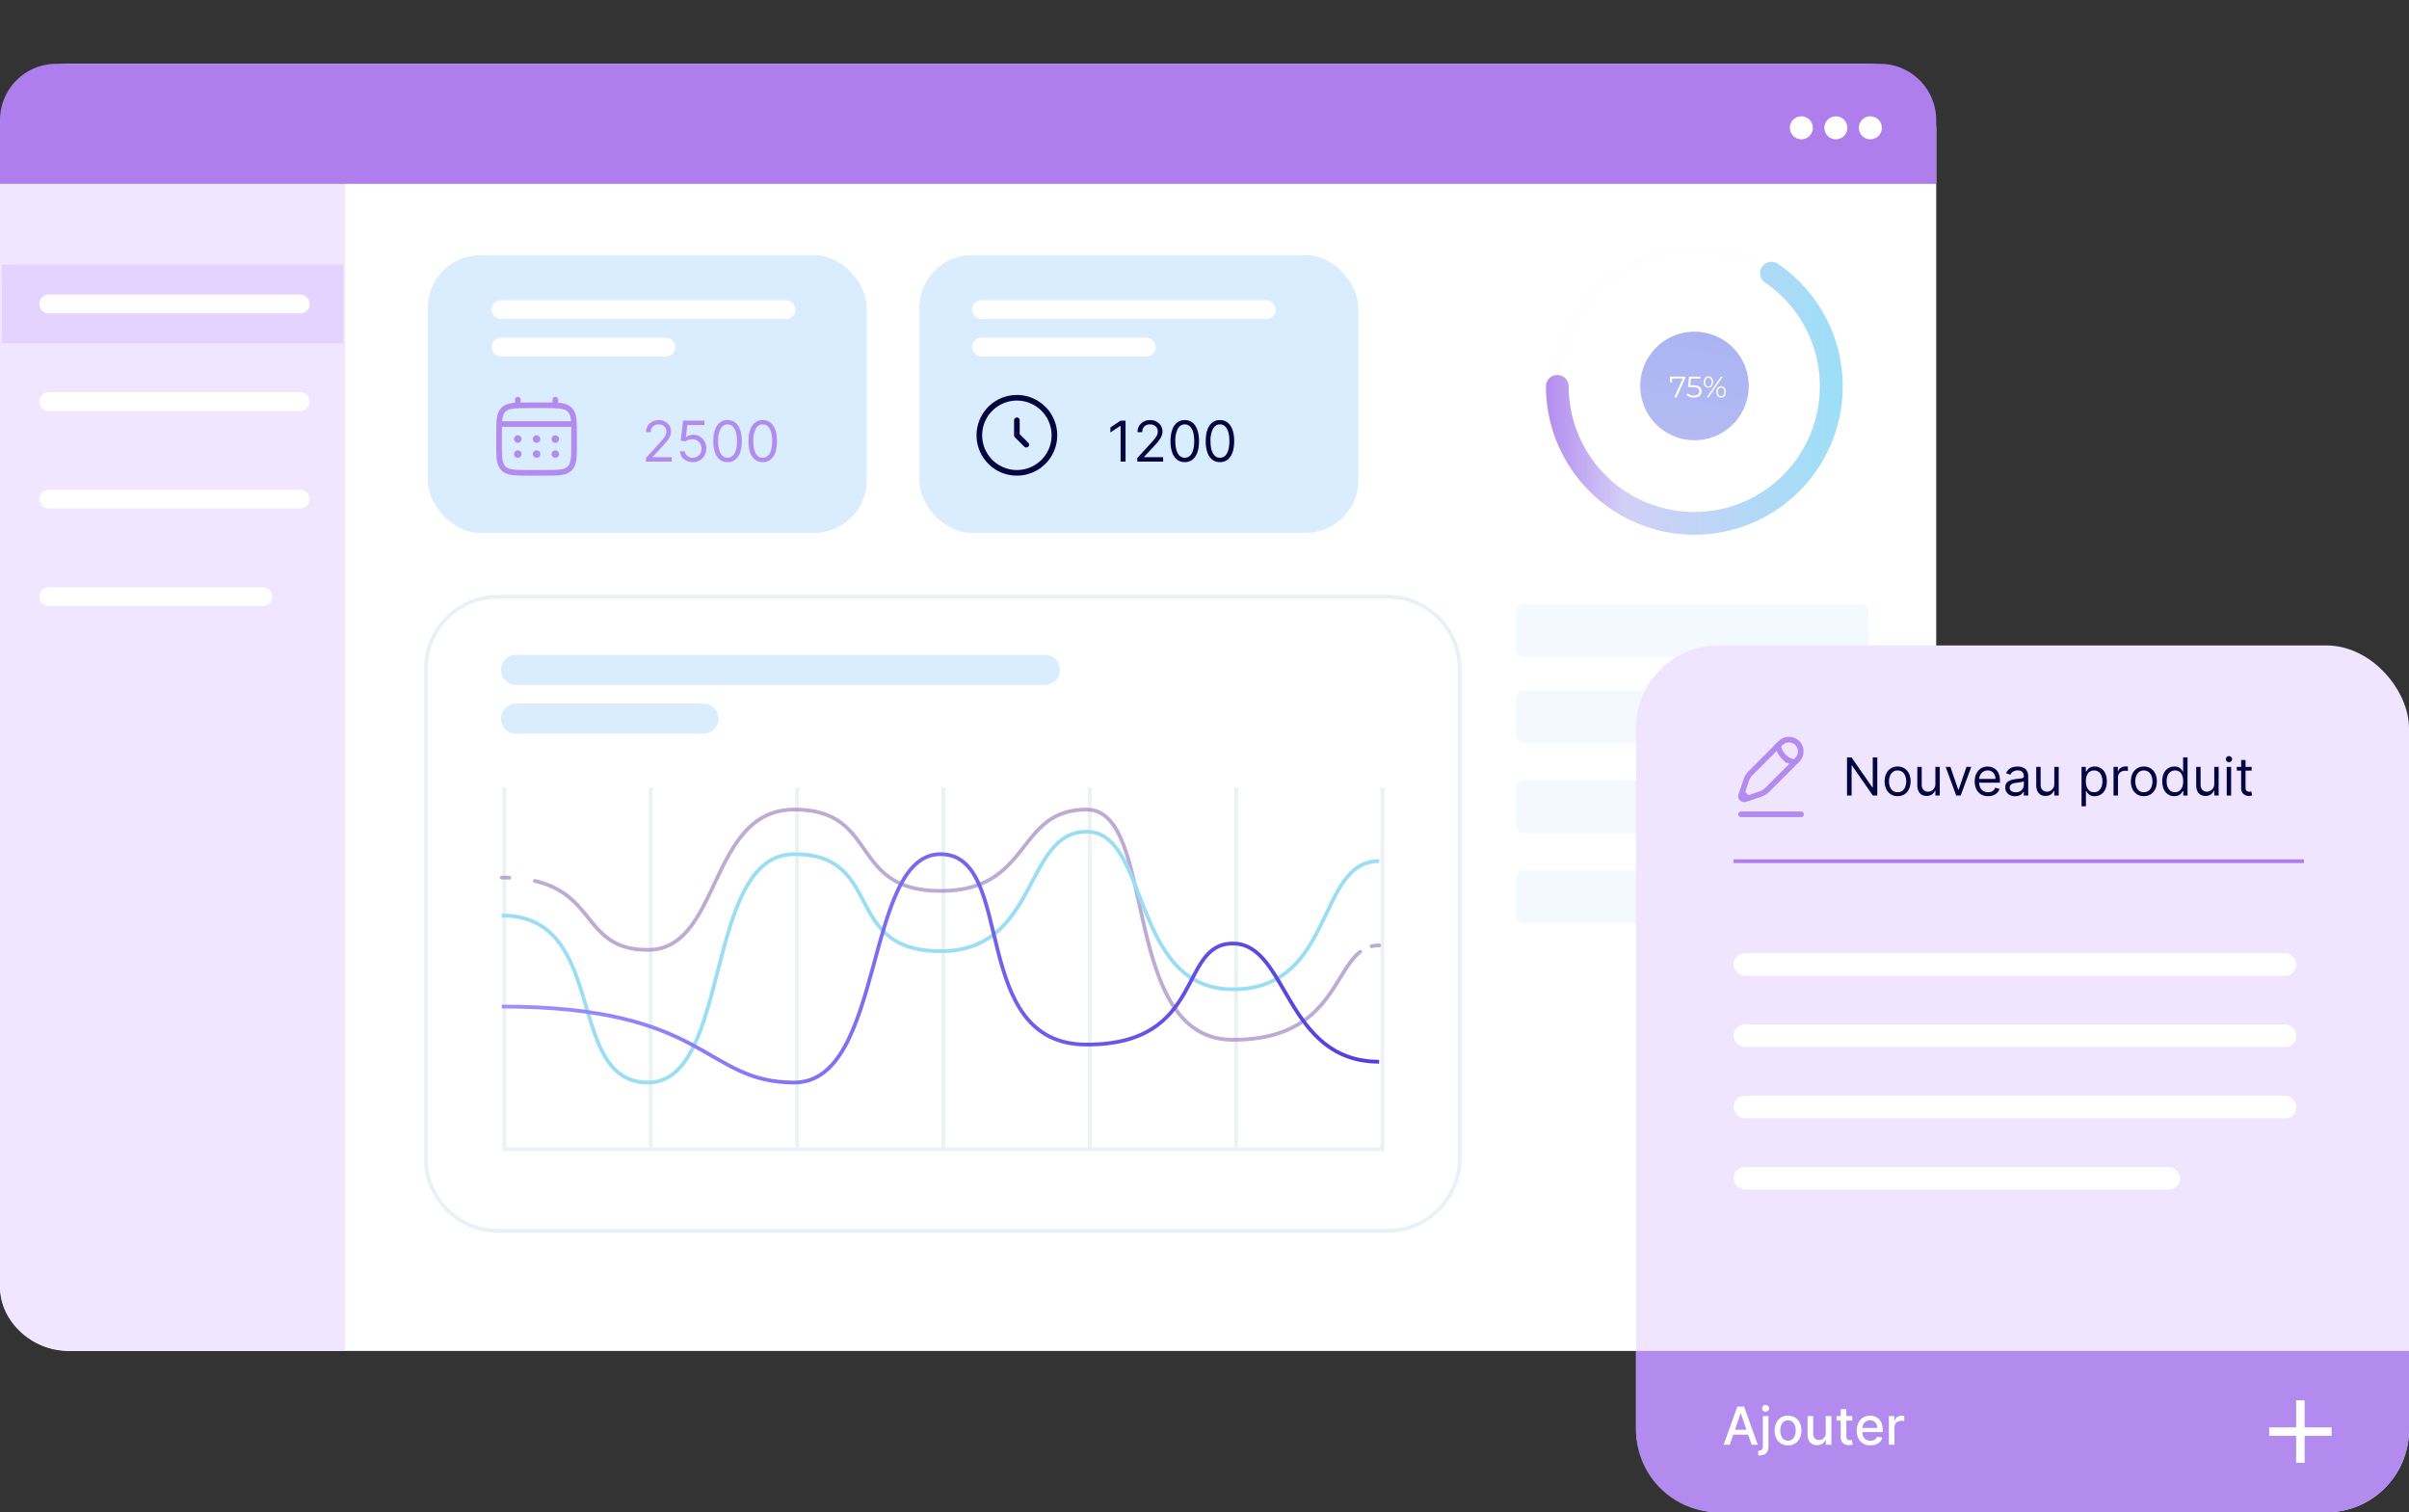
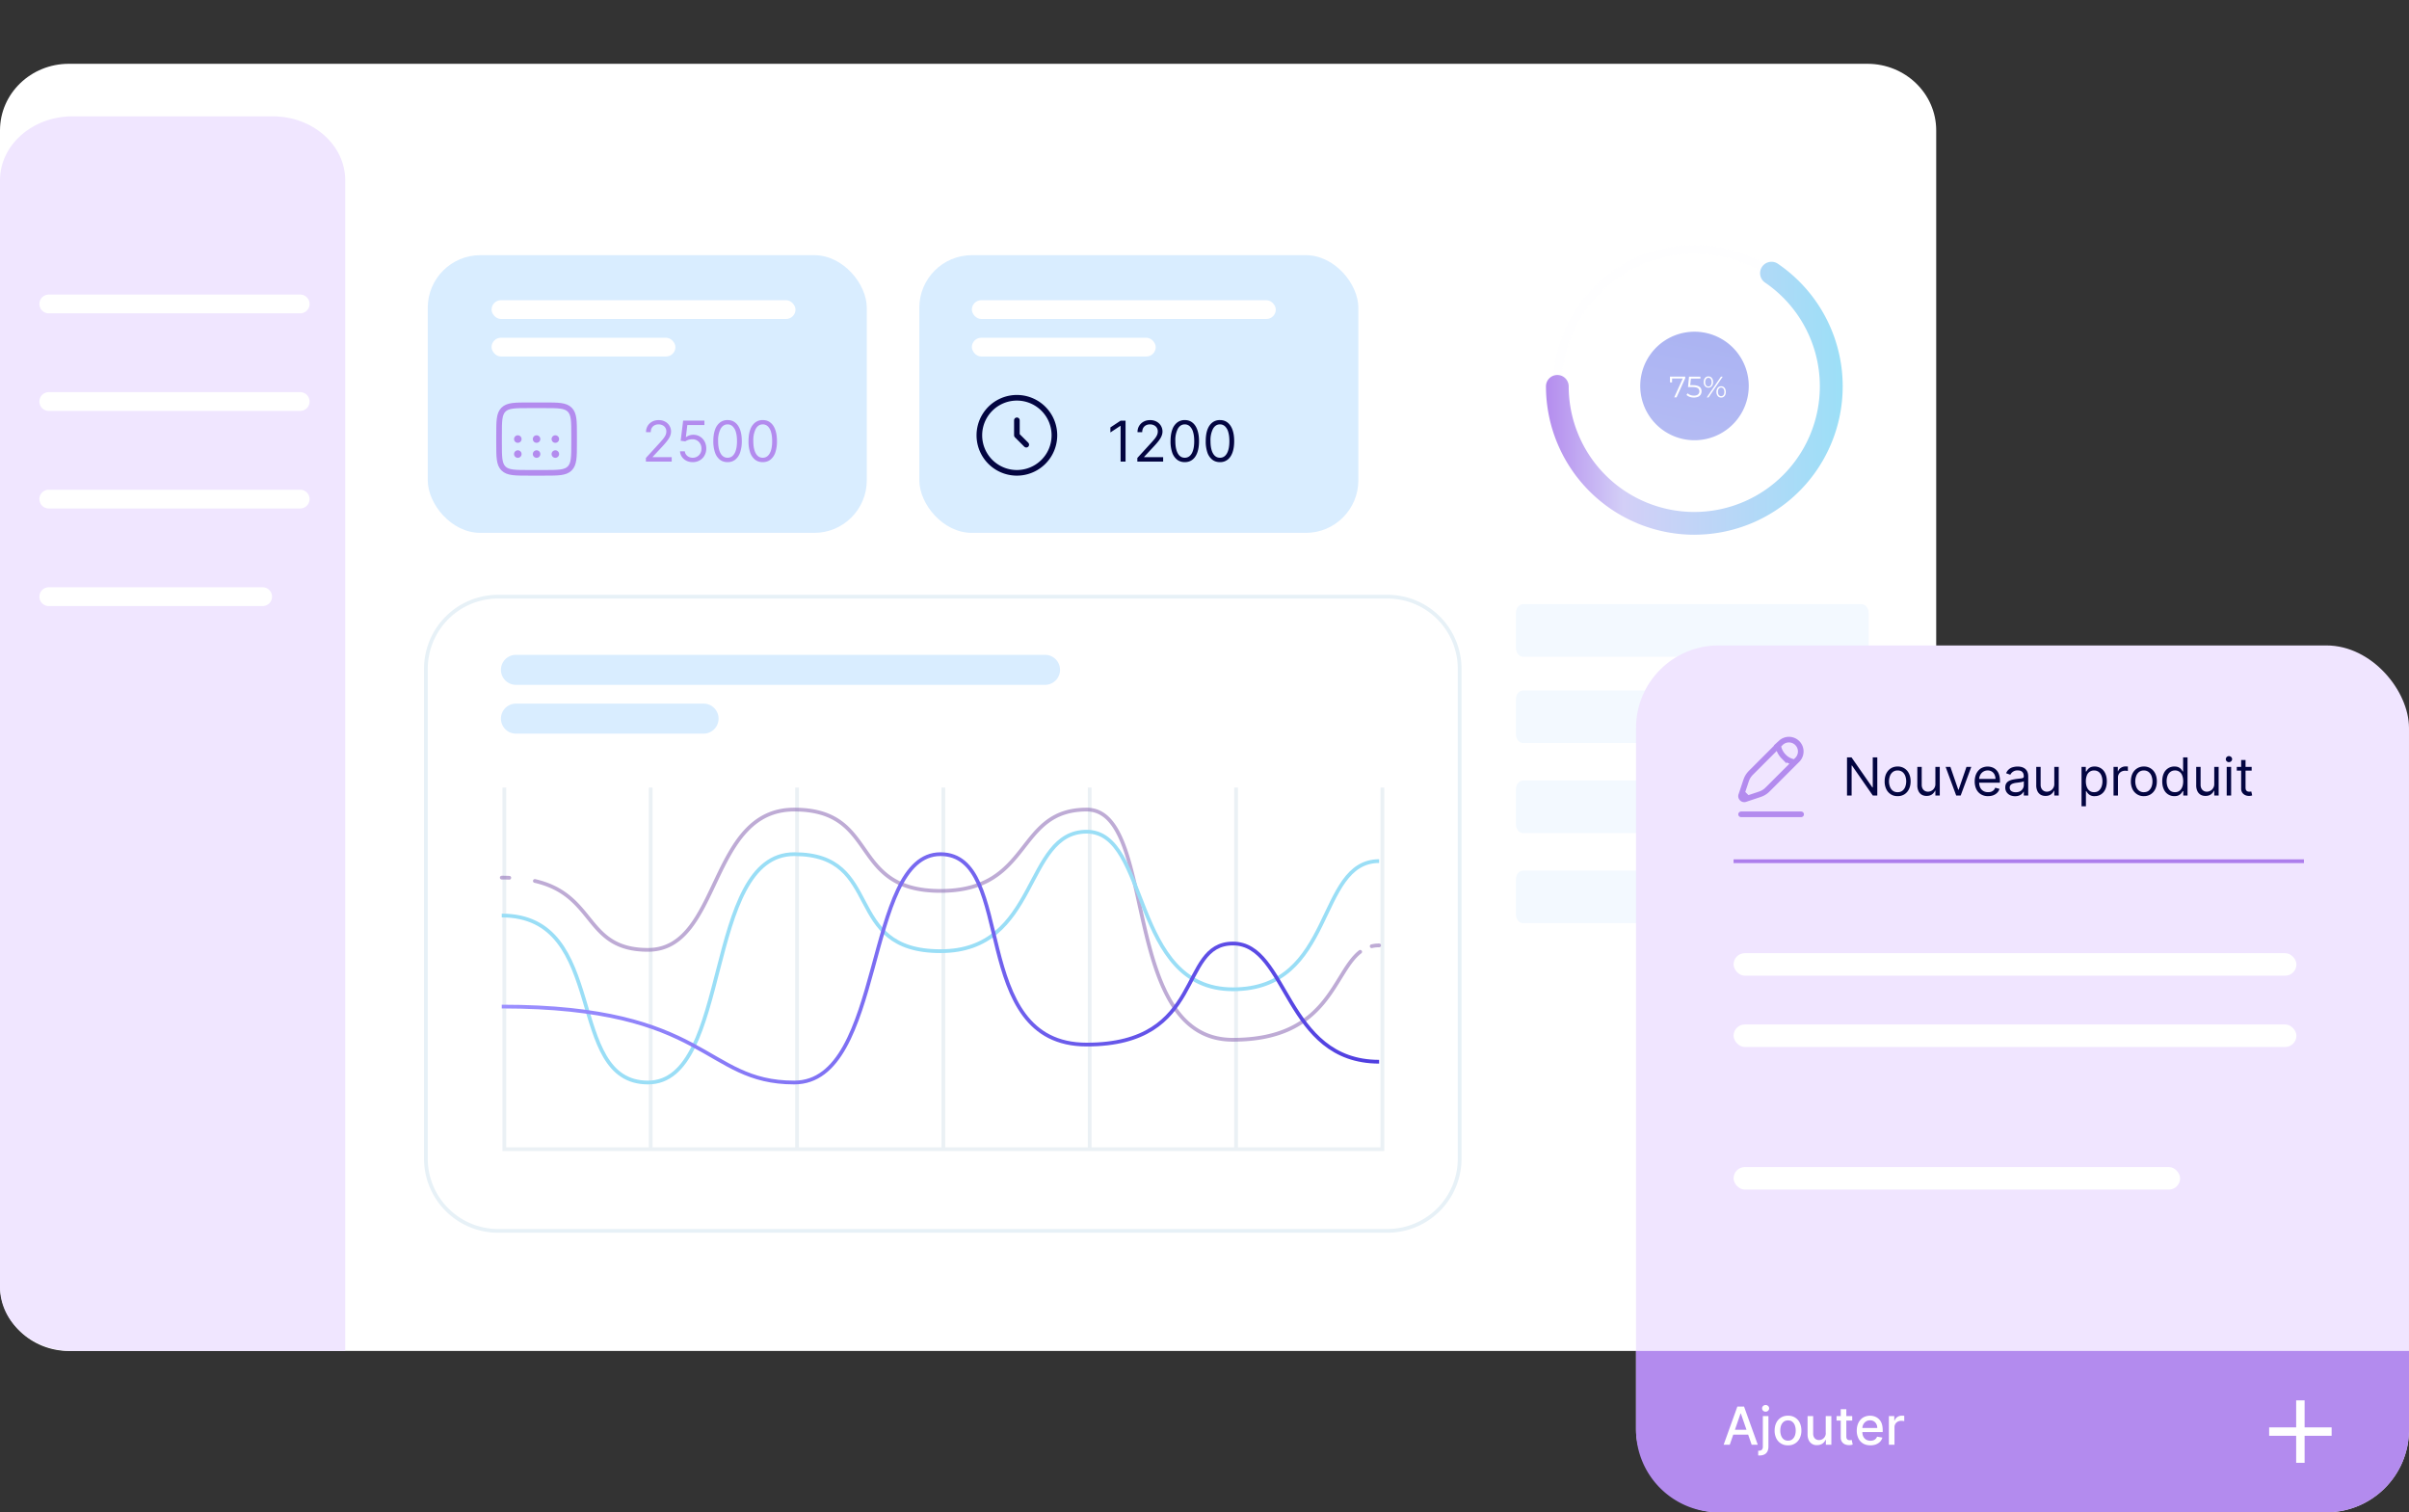
<svg xmlns="http://www.w3.org/2000/svg" fill="none" viewBox="0 0 642 403">
  <rect x="0" y="0" width="642" height="403" fill="#333333" stroke="none" />
  <path d="M497.65 17H18.35C8.22 17 0 24.94 0 34.74v307.52C0 352.06 8.22 360 18.35 360h479.3c10.13 0 18.35-7.94 18.35-17.74V34.74c0-9.8-8.22-17.74-18.35-17.74Z" fill="#fff" />
  <rect x="114" y="68" width="117" height="74" rx="14" fill="#D9EDFF" />
  <rect x="245" y="68" width="117" height="74" rx="14" fill="#D9EDFF" />
  <path d="M19.34 31h53.32C83.33 31 92 38.62 92 48.02V360H19.34C8.67 360 0 352.38 0 342.98V48.02C0 38.62 8.67 31 19.34 31Z" fill="#F0E6FF" />
-   <path d="M0 32a15 15 0 0 1 15-15h486a15 15 0 0 1 15 15v17H0V32Z" fill="#AD7EEC" />
  <path d="M480.06 37.12a3.06 3.06 0 1 0 0-6.12 3.06 3.06 0 0 0 0 6.12Zm9.2 0a3.06 3.06 0 1 0 0-6.12 3.06 3.06 0 0 0 0 6.12Zm9.19 0a3.06 3.06 0 1 0 0-6.12 3.06 3.06 0 0 0 0 6.12ZM80 104.5H13a2.5 2.5 0 1 0 0 5h67a2.5 2.5 0 1 0 0-5Zm0 26H13a2.5 2.5 0 1 0 0 5h67a2.5 2.5 0 1 0 0-5Zm-10 26H13a2.5 2.5 0 1 0 0 5h57a2.5 2.5 0 1 0 0-5Z" fill="#fff" />
-   <path d="M91.5 70.5H.5v21h91v-21Z" fill="#E5D3FF" />
  <path d="M80 78.5H13a2.5 2.5 0 0 0 0 5h67a2.5 2.5 0 0 0 0-5Z" fill="#fff" />
  <path d="M369.76 159H132.74a19.24 19.24 0 0 0-19.24 19.24v130.52A19.24 19.24 0 0 0 132.74 328h237.02A19.24 19.24 0 0 0 389 308.76V178.24A19.24 19.24 0 0 0 369.76 159Z" fill="#fff" stroke="#E7F1F7" stroke-miterlimit="10" />
  <path d="M134.41 209.87v96.37h234v-96.37m-39 0v96.37m-39-96.37v96.37m-39-96.37v96.37m-39-96.37v96.37m-39-96.37v96.37" stroke="#EBF1F5" stroke-miterlimit="10" />
  <path d="M133.72 233.87c.69 0 1.36.01 2 .04m6.82.85c16.46 3.78 13.14 18.36 30.14 18.36 19.54 0 16.04-37.38 38.97-37.38s14.38 21.67 38.97 21.67c24.59 0 19.84-21.67 38.97-21.67s8.58 61.34 38.97 61.34c25.55 0 26.61-17.77 33.93-23.44m3.07-1.49a8.28 8.28 0 0 1 1.98-.22" style="mix-blend-mode:overlay" opacity=".55" stroke="#8966B2" stroke-linecap="round" stroke-linejoin="round" />
  <path d="M133.72 243.97c28.75 0 16.63 44.5 38.97 44.5s14.73-60.85 38.97-60.85 12.59 25.85 38.97 25.85 22.1-31.84 38.97-31.84c16.87 0 11.64 42 38.97 42s22.1-34.16 38.97-34.16" stroke="#9ADEF6" stroke-miterlimit="10" />
  <path d="M133.72 268.23c55.3 0 53.7 20.24 77.94 20.24 24.24 0 18.53-60.85 38.97-60.85 20.44 0 7.13 50.74 38.97 50.74s24.24-26.93 38.97-26.93 13.78 31.5 38.97 31.5" stroke="url(#a)" stroke-miterlimit="10" />
  <path d="M278.5 174.5h-141a4 4 0 0 0 0 8h141a4 4 0 0 0 0-8Zm-91 13h-50a4 4 0 0 0 0 8h50a4 4 0 0 0 0-8Z" fill="#D9EDFF" />
  <path d="M496.13 161h-90.26c-1.03 0-1.87 1.04-1.87 2.33v9.34c0 1.29.84 2.33 1.87 2.33h90.26c1.03 0 1.87-1.04 1.87-2.33v-9.34c0-1.29-.84-2.33-1.87-2.33Zm0 23h-90.26c-1.03 0-1.87 1.04-1.87 2.33v9.34c0 1.29.84 2.33 1.87 2.33h90.26c1.03 0 1.87-1.04 1.87-2.33v-9.34c0-1.29-.84-2.33-1.87-2.33Zm0 24h-90.26c-1.03 0-1.87 1.04-1.87 2.33v9.34c0 1.29.84 2.33 1.87 2.33h90.26c1.03 0 1.87-1.04 1.87-2.33v-9.34c0-1.29-.84-2.33-1.87-2.33Zm0 24h-90.26c-1.03 0-1.87 1.04-1.87 2.33v9.34c0 1.29.84 2.33 1.87 2.33h90.26c1.03 0 1.87-1.04 1.87-2.33v-9.34c0-1.29-.84-2.33-1.87-2.33Z" fill="#F3F9FF" />
  <path d="M465.67 106.13a14.46 14.46 0 1 0-28.22-6.32 14.46 14.46 0 0 0 28.22 6.32Z" fill="url(#b)" />
  <path d="M415.04 104.1c-.63 0-1.14-.51-1.14-1.14a37.68 37.68 0 0 1 37.64-37.64c7.54 0 14.82 2.22 21.05 6.43a1.14 1.14 0 0 1-1.27 1.89 35.2 35.2 0 0 0-19.77-6.04 35.41 35.41 0 0 0-35.37 35.37c0 .63-.51 1.14-1.14 1.14v-.01Z" fill="#FEFDFF" style="mix-blend-mode:overlay" opacity=".25" />
  <path d="M451.54 142.5A39.59 39.59 0 0 1 412 102.96a3.03 3.03 0 1 1 6.06 0 33.5 33.5 0 0 0 33.47 33.47 33.48 33.48 0 0 0 18.71-61.23 3.04 3.04 0 0 1 3.39-5.03 39.53 39.53 0 0 1-22.11 72.32l.02.01Z" fill="url(#c)" />
  <path d="M449.12 100.36v.4l-2.32 5.13h-.62l2.28-5.03h-2.85v1.04h-.56v-1.54h4.07Zm3.8 2.7c.37.29.55.69.55 1.21 0 .32-.08.61-.23.86a1.6 1.6 0 0 1-.68.6 3.27 3.27 0 0 1-2.24.03c-.36-.13-.64-.3-.86-.52l.28-.45c.18.19.43.34.73.46s.62.18.97.18c.46 0 .81-.1 1.06-.31s.38-.48.38-.82c0-.38-.14-.67-.42-.86-.28-.19-.76-.29-1.43-.29h-1.18l.28-2.78h3.03v.51h-2.53l-.19 1.76h.71c.8 0 1.39.14 1.75.43l.02-.01Zm1.46-.15a1.65 1.65 0 0 1-.34-1.09c0-.45.11-.81.34-1.09.23-.28.53-.42.91-.42s.67.14.9.41c.23.27.35.64.35 1.09 0 .45-.12.82-.35 1.09-.23.27-.53.41-.9.41s-.68-.14-.91-.42v.02Zm1.53-.24c.16-.2.23-.48.23-.84s-.08-.64-.23-.84a.75.75 0 0 0-.62-.3c-.26 0-.47.1-.62.31a1.4 1.4 0 0 0-.23.84c0 .36.08.63.23.84.15.21.36.31.62.31s.46-.1.62-.3v-.02Zm2.73-2.3h.47l-3.78 5.53h-.47l3.78-5.53Zm-.86 5.16a1.66 1.66 0 0 1-.35-1.09c0-.45.12-.81.35-1.09.23-.28.53-.42.9-.42s.68.14.91.42c.23.28.34.64.34 1.09 0 .45-.11.81-.34 1.09a1.1 1.1 0 0 1-.91.41c-.38 0-.67-.14-.9-.41Zm1.53-.25c.15-.21.23-.49.23-.84s-.08-.63-.23-.84a.72.72 0 0 0-.62-.31c-.26 0-.47.1-.62.3-.16.2-.23.48-.23.84s.08.64.23.84c.16.2.36.3.62.3s.47-.1.62-.31v.02Z" fill="#fff" />
  <path d="M133 116c0-3.77 0-5.66 1.17-6.83S137.23 108 141 108h4c3.77 0 5.66 0 6.83 1.17S153 112.23 153 116v2c0 3.77 0 5.66-1.17 6.83S148.77 126 145 126h-4c-3.77 0-5.66 0-6.83-1.17S133 121.77 133 118v-2Z" stroke="#B38BEE" stroke-width="1.5" />
-   <path d="M138 108v-1.5m10 1.5v-1.5m-14.5 6.5h19" stroke="#B38BEE" stroke-width="1.5" stroke-linecap="round" />
  <path d="M149 121a1 1 0 1 1-2 0 1 1 0 0 1 2 0Zm0-4a1 1 0 1 1-2 0 1 1 0 0 1 2 0Zm-5 4a1 1 0 1 1-2 0 1 1 0 0 1 2 0Zm0-4a1 1 0 1 1-2 0 1 1 0 0 1 2 0Zm-5 4a1 1 0 1 1-2 0 1 1 0 0 1 2 0Zm0-4a1 1 0 1 1-2 0 1 1 0 0 1 2 0Z" fill="#B38BEE" />
  <path d="M271 126a10 10 0 1 0 0-20 10 10 0 0 0 0 20Z" stroke="#030541" stroke-width="1.5" />
  <path d="M271 112v4l2.5 2.5" stroke="#030541" stroke-width="1.5" stroke-linecap="round" stroke-linejoin="round" />
  <path d="M172.13 123v-.96l3.6-3.94a24 24 0 0 0 1.04-1.2c.28-.35.48-.67.61-.97.14-.3.2-.63.2-.96a1.78 1.78 0 0 0-1.02-1.65 2.43 2.43 0 0 0-1.06-.23c-.42 0-.79.09-1.1.26-.31.17-.55.41-.72.72-.17.31-.25.67-.25 1.09h-1.26a3.07 3.07 0 0 1 1.65-2.81c.5-.27 1.08-.4 1.72-.4.64 0 1.2.13 1.7.4a2.97 2.97 0 0 1 1.36 3.79c-.14.39-.39.8-.75 1.28-.35.46-.83 1.03-1.46 1.7l-2.45 2.62v.09h5.07V123h-6.88Zm12.49.15c-.63 0-1.19-.13-1.69-.37-.5-.25-.9-.6-1.2-1.03-.3-.43-.47-.92-.5-1.48h1.28c.05.5.27.9.67 1.23.4.32.88.48 1.44.48a2.26 2.26 0 0 0 2.02-1.18c.2-.37.3-.79.3-1.25 0-.48-.1-.9-.31-1.27a2.3 2.3 0 0 0-2.1-1.22 3.41 3.41 0 0 0-1.9.55l-1.23-.15.66-5.37h5.67v1.17h-4.56l-.38 3.22h.06a3.19 3.19 0 0 1 1.9-.62 3.35 3.35 0 0 1 3.02 1.78c.3.55.45 1.18.45 1.89 0 .7-.16 1.31-.47 1.86-.3.55-.73.97-1.28 1.29-.54.31-1.16.47-1.85.47Zm9.28 0c-.8 0-1.5-.22-2.06-.66a4.1 4.1 0 0 1-1.29-1.9 9.1 9.1 0 0 1-.45-3.05c0-1.17.15-2.18.45-3.02a4.1 4.1 0 0 1 1.3-1.91 3.22 3.22 0 0 1 2.05-.67c.8 0 1.47.22 2.04.67.56.44 1 1.08 1.3 1.92.3.83.45 1.84.45 3.02a9.1 9.1 0 0 1-.45 3.03 4.1 4.1 0 0 1-1.3 1.91 3.2 3.2 0 0 1-2.04.66Zm0-1.17c.8 0 1.4-.39 1.85-1.15.44-.77.66-1.86.66-3.28 0-.95-.1-1.75-.3-2.42a3.3 3.3 0 0 0-.87-1.52 1.9 1.9 0 0 0-1.34-.52c-.8 0-1.4.4-1.85 1.17a6.67 6.67 0 0 0-.67 3.28c0 .95.1 1.75.3 2.41.2.66.48 1.17.86 1.51.37.35.83.52 1.36.52Zm9.37 1.17c-.8 0-1.49-.22-2.05-.66a4.1 4.1 0 0 1-1.3-1.9 9.1 9.1 0 0 1-.44-3.05c0-1.17.15-2.18.45-3.02a4.1 4.1 0 0 1 1.3-1.91 3.22 3.22 0 0 1 2.04-.67c.8 0 1.48.22 2.04.67.57.44 1 1.08 1.3 1.92.3.83.45 1.84.45 3.02a9.1 9.1 0 0 1-.44 3.03 4.1 4.1 0 0 1-1.3 1.91c-.56.44-1.25.66-2.05.66Zm0-1.17c.8 0 1.41-.39 1.85-1.15.44-.77.66-1.86.66-3.28 0-.95-.1-1.75-.3-2.42a3.3 3.3 0 0 0-.86-1.52 1.9 1.9 0 0 0-1.35-.52c-.79 0-1.4.4-1.85 1.17a6.67 6.67 0 0 0-.66 3.28c0 .95.1 1.75.3 2.41.2.66.48 1.17.85 1.51.38.35.83.52 1.36.52Z" fill="#B38BEE" />
  <path d="M299.96 112.1V123h-1.32v-9.52h-.06l-2.66 1.76v-1.34l2.72-1.8h1.32Zm3.14 10.9v-.96l3.6-3.94c.43-.46.77-.86 1.05-1.2.27-.35.47-.67.6-.97.14-.3.2-.63.2-.96a1.77 1.77 0 0 0-1.02-1.65 2.43 2.43 0 0 0-1.06-.23c-.42 0-.79.09-1.1.26-.3.17-.55.41-.72.72-.16.31-.25.67-.25 1.09h-1.25a3.06 3.06 0 0 1 1.65-2.81c.5-.27 1.08-.4 1.71-.4.64 0 1.2.13 1.7.4a2.97 2.97 0 0 1 1.36 3.79c-.14.39-.39.8-.74 1.28-.35.46-.84 1.03-1.47 1.7l-2.45 2.62v.09h5.07V123h-6.88Zm12.64.15c-.8 0-1.48-.22-2.05-.66a4.1 4.1 0 0 1-1.3-1.9 9.1 9.1 0 0 1-.44-3.05c0-1.17.15-2.18.45-3.02a4.1 4.1 0 0 1 1.3-1.91 3.22 3.22 0 0 1 2.04-.67c.8 0 1.48.22 2.04.67.57.44 1 1.08 1.3 1.92.3.83.46 1.84.46 3.02s-.15 2.2-.45 3.03c-.3.84-.73 1.47-1.3 1.91-.56.44-1.25.66-2.05.66Zm0-1.17c.8 0 1.42-.39 1.86-1.15.44-.77.66-1.86.66-3.28 0-.95-.1-1.75-.3-2.42a3.32 3.32 0 0 0-.87-1.52 1.9 1.9 0 0 0-1.35-.52c-.79 0-1.4.4-1.85 1.17a6.67 6.67 0 0 0-.66 3.28c0 .95.1 1.75.3 2.41.2.66.48 1.17.85 1.51.38.35.83.52 1.36.52Zm9.38 1.17c-.8 0-1.49-.22-2.05-.66a4.1 4.1 0 0 1-1.3-1.9 9.1 9.1 0 0 1-.44-3.05c0-1.17.14-2.18.44-3.02.3-.83.74-1.47 1.3-1.91a3.22 3.22 0 0 1 2.05-.67c.8 0 1.47.22 2.04.67.56.44 1 1.08 1.3 1.92.3.83.45 1.84.45 3.02s-.15 2.2-.45 3.03c-.3.84-.73 1.47-1.3 1.91a3.2 3.2 0 0 1-2.04.66Zm0-1.17c.8 0 1.41-.39 1.85-1.15.44-.77.66-1.86.66-3.28 0-.95-.1-1.75-.3-2.42a3.32 3.32 0 0 0-.87-1.52 1.9 1.9 0 0 0-1.34-.52c-.8 0-1.4.4-1.85 1.17a6.67 6.67 0 0 0-.67 3.28c0 .95.1 1.75.3 2.41.2.66.49 1.17.86 1.51.38.35.83.52 1.36.52Z" fill="#030541" />
  <rect x="131" y="80" width="81" height="5" rx="2.5" fill="#fff" />
  <rect x="259" y="80" width="81" height="5" rx="2.5" fill="#fff" />
  <rect x="131" y="90" width="49" height="5" rx="2.5" fill="#fff" />
  <rect x="259" y="90" width="49" height="5" rx="2.5" fill="#fff" />
  <rect x="436" y="172" width="206" height="231" rx="22" fill="#F0E5FF" />
  <path stroke="#AD7EEC" d="M462 229.5h152" />
  <path d="M436 360h206v21a22 22 0 0 1-22 22H458a22 22 0 0 1-22-22v-21Z" fill="#B38BEE" />
  <path d="M500.3 201.82V212h-1.19l-5.55-8h-.1v8h-1.23v-10.18h1.2l5.56 8.01h.1v-8.01h1.22Zm5.42 10.34c-.7 0-1.3-.16-1.82-.5a3.34 3.34 0 0 1-1.21-1.37 4.66 4.66 0 0 1-.43-2.07c0-.8.14-1.49.43-2.08.3-.6.7-1.05 1.21-1.38.52-.33 1.13-.5 1.82-.5a3.24 3.24 0 0 1 3.02 1.88c.3.6.44 1.29.44 2.08s-.15 1.48-.44 2.07a3.3 3.3 0 0 1-1.21 1.38 3.3 3.3 0 0 1-1.81.49Zm0-1.06a2 2 0 0 0 1.29-.4c.34-.27.59-.62.75-1.06a4.25 4.25 0 0 0 0-2.85 2.4 2.4 0 0 0-.75-1.06 2 2 0 0 0-1.3-.41 2 2 0 0 0-1.28.4 2.4 2.4 0 0 0-.76 1.07 4.2 4.2 0 0 0 0 2.85c.17.44.42.8.75 1.06a2 2 0 0 0 1.3.4Zm10.06-2.22v-4.52h1.17V212h-1.17v-1.3h-.08a2.5 2.5 0 0 1-.83 1c-.38.27-.86.4-1.44.4-.47 0-.9-.1-1.27-.31a2.19 2.19 0 0 1-.87-.96 3.61 3.61 0 0 1-.32-1.61v-4.86h1.17v4.78c0 .55.16 1 .47 1.33.31.33.72.5 1.2.5a2 2 0 0 0 1.97-2.1Zm9.57-4.52-2.83 7.64h-1.19l-2.82-7.64h1.27l2.1 6.09h.09l2.1-6.09h1.28Zm4.47 7.8a3.6 3.6 0 0 1-1.9-.49 3.28 3.28 0 0 1-1.23-1.37 4.68 4.68 0 0 1-.43-2.06c0-.78.15-1.47.43-2.07.3-.6.7-1.06 1.2-1.4a3.6 3.6 0 0 1 2.99-.3 2.93 2.93 0 0 1 1.82 1.81 5 5 0 0 1 .29 1.8v.5h-5.89v-1.02h4.7c0-.43-.1-.81-.26-1.15a1.94 1.94 0 0 0-1.83-1.1 2.2 2.2 0 0 0-2 1.26c-.18.36-.27.75-.27 1.17v.68c0 .58.1 1.07.3 1.47.2.4.48.7.84.9.35.21.77.31 1.24.31.31 0 .6-.04.84-.12.25-.1.47-.23.65-.4.18-.18.32-.4.42-.67l1.14.32a2.5 2.5 0 0 1-.6 1.01 2.9 2.9 0 0 1-1.05.68c-.41.16-.88.24-1.4.24Zm7.2.02c-.49 0-.92-.1-1.32-.27-.4-.19-.7-.46-.94-.8a2.26 2.26 0 0 1-.35-1.28c0-.44.09-.79.26-1.06.17-.28.4-.5.7-.65.28-.15.6-.27.95-.35.35-.08.7-.14 1.06-.19a52 52 0 0 1 1.13-.13c.29-.03.5-.09.63-.16.14-.08.2-.21.2-.4v-.04c0-.5-.13-.87-.4-1.14-.26-.28-.67-.41-1.2-.41a2.07 2.07 0 0 0-1.99 1.15l-1.12-.4a2.68 2.68 0 0 1 1.9-1.63 4.55 4.55 0 0 1 2.01-.07c.32.06.63.18.93.36.3.18.55.45.75.8.2.37.3.85.3 1.46V212h-1.17v-1.03h-.07a2.3 2.3 0 0 1-1.14 1.01c-.3.13-.68.2-1.12.2Zm.18-1.06c.46 0 .85-.09 1.17-.27a1.87 1.87 0 0 0 .98-1.61v-1.08a.76.76 0 0 1-.33.17l-.58.12a29.9 29.9 0 0 1-1.12.15c-.3.04-.6.1-.86.2-.26.08-.47.21-.63.39a1 1 0 0 0-.24.7c0 .41.15.72.45.93.3.2.69.3 1.16.3Zm10.27-2.24v-4.52h1.18V212h-1.18v-1.3h-.08c-.18.4-.46.73-.83 1-.38.27-.86.4-1.43.4-.48 0-.9-.1-1.28-.31a2.2 2.2 0 0 1-.87-.96 3.63 3.63 0 0 1-.32-1.61v-4.86h1.17v4.78c0 .55.16 1 .47 1.33.32.33.72.5 1.2.5a2 2 0 0 0 1.97-2.1Zm7.26 5.98v-10.5h1.14v1.22h.13l.36-.51c.16-.2.38-.4.67-.56.3-.16.69-.25 1.18-.25a3.03 3.03 0 0 1 2.85 1.85c.28.6.41 1.29.41 2.1 0 .8-.13 1.5-.4 2.1a3 3 0 0 1-2.83 1.85 2.18 2.18 0 0 1-1.86-.8 7.52 7.52 0 0 1-.38-.53h-.1v4.03h-1.17Zm1.15-6.68c0 .58.09 1.09.26 1.53.17.44.41.78.74 1.03.33.24.72.36 1.2.36s.9-.12 1.22-.38c.33-.26.58-.62.75-1.06.17-.44.25-.94.25-1.48 0-.53-.08-1.02-.25-1.45a2.25 2.25 0 0 0-.74-1.03 1.96 1.96 0 0 0-1.24-.38 1.96 1.96 0 0 0-1.94 1.37 4.2 4.2 0 0 0-.25 1.5Zm7.38 3.82v-7.64h1.14v1.16h.08c.14-.38.39-.69.75-.92.37-.24.78-.36 1.24-.36a14.75 14.75 0 0 1 .61.02v1.2a3.51 3.51 0 0 0-.71-.08c-.38 0-.7.08-1 .23a1.71 1.71 0 0 0-.93 1.56V212h-1.18Zm8.08.16a3.2 3.2 0 0 1-1.81-.5 3.34 3.34 0 0 1-1.22-1.37 4.66 4.66 0 0 1-.43-2.07c0-.8.15-1.49.43-2.08a3.3 3.3 0 0 1 3.03-1.88 3.25 3.25 0 0 1 3.03 1.88c.29.6.43 1.29.43 2.08s-.14 1.48-.43 2.07a3.3 3.3 0 0 1-1.22 1.38 3.3 3.3 0 0 1-1.8.49Zm0-1.06c.53 0 .96-.13 1.3-.4.33-.27.58-.62.75-1.06.16-.43.24-.9.24-1.42 0-.5-.08-.98-.25-1.43a2.4 2.4 0 0 0-.75-1.06 2 2 0 0 0-1.29-.41 2 2 0 0 0-1.29.4 2.4 2.4 0 0 0-.75 1.07 4.21 4.21 0 0 0 0 2.85c.16.44.41.8.75 1.06a2 2 0 0 0 1.3.4Zm8.14 1.06a3 3 0 0 1-2.83-1.85c-.28-.6-.41-1.3-.41-2.1 0-.81.13-1.5.4-2.1a3.03 3.03 0 0 1 2.85-1.85c.5 0 .9.09 1.18.25.3.17.52.35.67.56.16.2.28.37.36.5h.1v-3.75h1.18V212h-1.14v-1.17h-.14c-.08.14-.2.31-.36.52-.16.21-.39.4-.69.56-.29.17-.68.25-1.17.25Zm.16-1.06c.47 0 .86-.12 1.19-.36.32-.25.57-.6.74-1.03.17-.44.25-.95.25-1.53 0-.57-.08-1.07-.25-1.5a1.96 1.96 0 0 0-1.94-1.37c-.5 0-.9.14-1.24.4-.32.24-.57.59-.74 1.02a4.1 4.1 0 0 0-.24 1.45c0 .54.08 1.04.25 1.48.17.44.42.8.74 1.06.33.26.75.38 1.24.38Zm10.46-2.22v-4.52h1.17V212h-1.17v-1.3h-.08a2.5 2.5 0 0 1-.83 1c-.38.27-.86.4-1.44.4-.47 0-.9-.1-1.27-.31a2.2 2.2 0 0 1-.87-.96 3.63 3.63 0 0 1-.32-1.61v-4.86h1.17v4.78c0 .55.16 1 .47 1.33.31.33.72.5 1.2.5a2 2 0 0 0 1.97-2.1Zm3.32 3.12v-7.64h1.18V212h-1.18Zm.6-8.9a.83.83 0 0 1-.6-.24.75.75 0 0 1-.24-.57.83.83 0 0 1 .84-.8c.23.01.42.09.59.24.16.16.25.35.25.56 0 .22-.09.41-.25.57a.82.82 0 0 1-.59.23Zm6.05 1.26v1h-3.96v-1h3.96Zm-2.8-1.83h1.17v7.28c0 .33.04.58.14.75.1.16.23.27.38.33.15.05.32.08.49.08l.32-.02.2-.04.24 1.05a2.41 2.41 0 0 1-.88.14c-.33 0-.66-.07-.97-.21a1.94 1.94 0 0 1-.79-.66 1.9 1.9 0 0 1-.3-1.1v-7.6Z" fill="#030541" />
  <path d="M460.98 385h-1.63l3.66-10.18h1.78l3.66 10.18h-1.63l-2.88-8.33h-.08l-2.88 8.33Zm.27-3.99h5.3v1.3h-5.3V381Zm8.55-3.65h1.49v8.14c0 .5-.1.94-.28 1.29a1.8 1.8 0 0 1-.81.8c-.36.18-.8.27-1.33.27h-.31v-1.28h.24c.35 0 .6-.1.76-.28.16-.19.24-.46.24-.81v-8.13Zm.74-1.18a.94.94 0 0 1-.67-.25.84.84 0 0 1-.27-.63c0-.25.09-.45.27-.63.19-.17.4-.26.67-.26.26 0 .48.09.66.26.19.18.28.38.28.63 0 .24-.1.45-.28.63a.93.93 0 0 1-.66.25Zm5.96 8.97a3.32 3.32 0 0 1-3.12-1.87 4.57 4.57 0 0 1-.44-2.06c0-.8.15-1.49.45-2.08a3.32 3.32 0 0 1 3.12-1.88 3.32 3.32 0 0 1 3.12 1.87c.29.6.44 1.3.44 2.09a4.5 4.5 0 0 1-.45 2.06 3.32 3.32 0 0 1-3.12 1.87Zm.01-1.24c.46 0 .85-.13 1.15-.37.3-.25.53-.57.68-.98.15-.4.22-.86.22-1.35 0-.49-.07-.93-.22-1.34a2.18 2.18 0 0 0-.68-.99c-.3-.25-.69-.37-1.15-.37-.47 0-.86.12-1.16.37-.3.25-.54.58-.69.99-.14.4-.21.85-.21 1.34a4 4 0 0 0 .22 1.35c.14.4.37.73.68.98.3.24.7.37 1.16.37Zm10.05-2.08v-4.47h1.5V385h-1.47v-1.32h-.08c-.17.4-.46.75-.84 1.02-.39.26-.87.4-1.44.4a2.27 2.27 0 0 1-2.19-1.3 3.55 3.55 0 0 1-.32-1.58v-4.86h1.49v4.68c0 .52.15.94.43 1.25.3.3.67.46 1.13.46a1.81 1.81 0 0 0 1.8-1.92Zm7.06-4.47v1.2h-4.18v-1.2h4.18Zm-3.06-1.83h1.49v7.23c0 .29.04.5.13.65.08.14.2.24.33.3a1.7 1.7 0 0 0 .77.05l.2-.05.27 1.23a2.93 2.93 0 0 1-2.06-.05 1.88 1.88 0 0 1-.81-.68c-.21-.3-.32-.68-.32-1.14v-7.54Zm7.9 9.62c-.74 0-1.4-.16-1.94-.48a3.28 3.28 0 0 1-1.25-1.37 4.63 4.63 0 0 1-.44-2.07c0-.78.15-1.47.44-2.07.3-.6.7-1.06 1.23-1.4a3.73 3.73 0 0 1 3.11-.29 3.04 3.04 0 0 1 1.86 1.87c.18.48.27 1.07.27 1.76v.53h-6.07v-1.11h4.62c0-.4-.08-.74-.24-1.04a1.8 1.8 0 0 0-1.68-.99c-.41 0-.78.1-1.09.31-.3.2-.55.47-.72.8a2.3 2.3 0 0 0-.24 1.05v.88c0 .5.08.94.26 1.3.19.36.44.63.77.82.32.18.7.28 1.13.28.28 0 .54-.04.77-.12a1.59 1.59 0 0 0 .99-.97l1.41.25c-.11.42-.31.78-.6 1.09-.3.3-.66.55-1.1.72-.43.17-.93.25-1.48.25Zm4.93-.15v-7.64h1.44v1.22h.08c.14-.41.38-.74.74-.97.35-.24.75-.36 1.2-.36a7.15 7.15 0 0 1 .63.03v1.43a3.06 3.06 0 0 0-.78-.09c-.35 0-.66.07-.94.22a1.66 1.66 0 0 0-.88 1.5V385h-1.49Z" fill="#fff" />
  <rect x="462" y="254" width="150" height="6" rx="3" fill="#fff" />
  <rect x="462" y="273" width="150" height="6" rx="3" fill="#fff" />
-   <rect x="462" y="292" width="150" height="6" rx="3" fill="#fff" />
  <rect x="462" y="311" width="119" height="6" rx="3" fill="#fff" />
  <path d="M611.93 389.8v-16.63h2.25v16.64h-2.25Zm-7.2-7.2v-2.23h16.65v2.24h-16.65Z" fill="#fff" />
  <path d="M464 217h16" stroke="#B38BEE" stroke-width="1.5" stroke-linecap="round" />
  <path d="m473.89 198.66.74-.74a3.15 3.15 0 0 1 4.45 4.45l-.74.74m-4.45-4.45s.1 1.58 1.48 2.97a5.01 5.01 0 0 0 2.97 1.48m-4.45-4.45-6.82 6.82c-.46.46-.7.7-.89.95-.23.3-.44.62-.6.97-.14.29-.24.6-.45 1.22l-.87 2.62m14.08-8.13-6.82 6.82c-.46.46-.7.7-.95.89-.3.23-.62.44-.97.6-.29.14-.6.24-1.22.45l-2.62.87m-1.5-1.5-.22.64a.85.85 0 0 0 1.08 1.08l.64-.22m-1.5-1.5 1.5 1.5" stroke="#B38BEE" stroke-width="1.5" />
  <defs>
    <linearGradient id="a" x1="133.72" y1="258.05" x2="367.54" y2="258.05" gradientUnits="userSpaceOnUse">
      <stop stop-color="#9C90FF" />
      <stop offset="1" stop-color="#4F3EE0" />
    </linearGradient>
    <linearGradient id="b" x1="456.46" y1="79.16" x2="444.56" y2="137.02" gradientUnits="userSpaceOnUse">
      <stop stop-color="#A8B1F2" />
      <stop offset="1" stop-color="#BAC0F4" />
    </linearGradient>
    <linearGradient id="c" x1="412.01" y1="106.08" x2="491.08" y2="106.08" gradientUnits="userSpaceOnUse">
      <stop stop-color="#B48CEE" />
      <stop offset=".26" stop-color="#D3CFF7" />
      <stop offset="1" stop-color="#9CDFF7" />
    </linearGradient>
  </defs>
</svg>